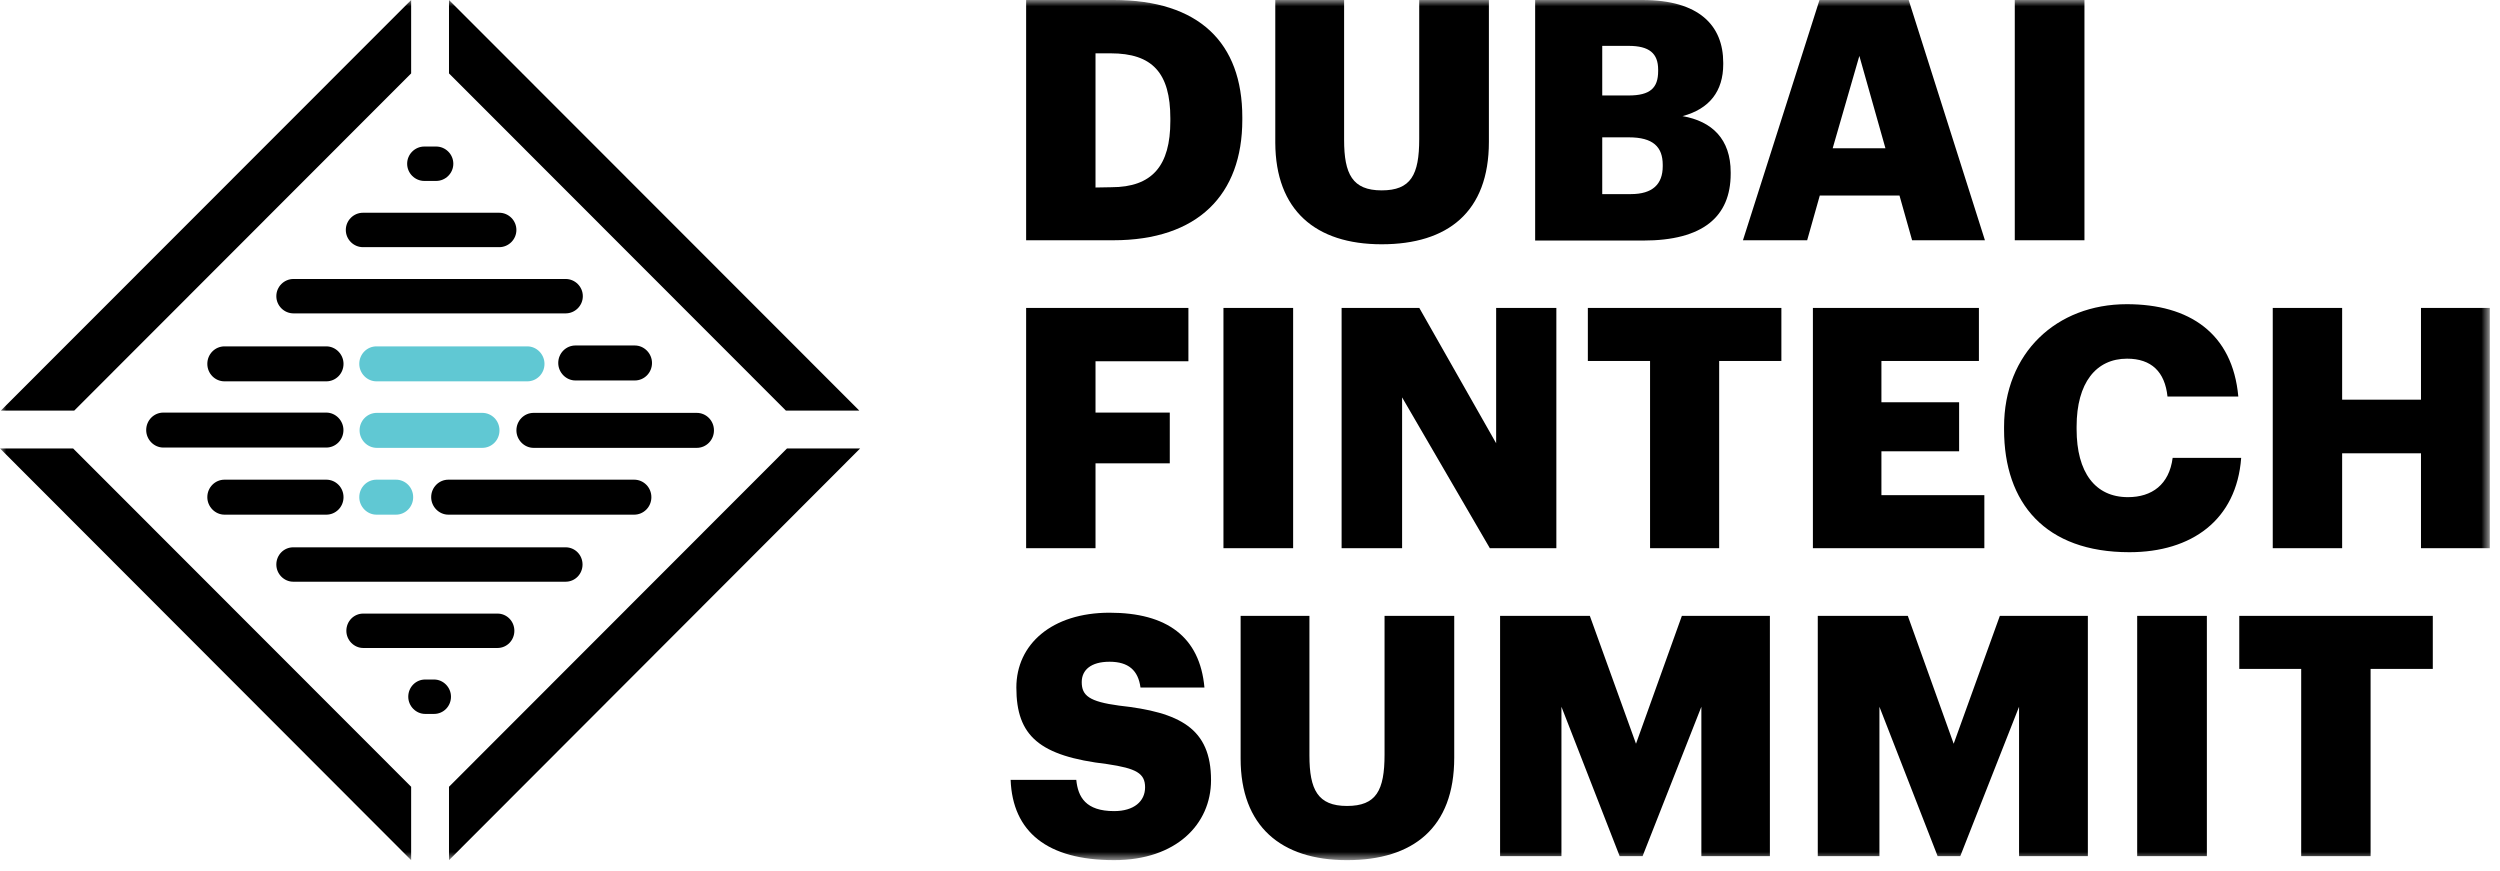
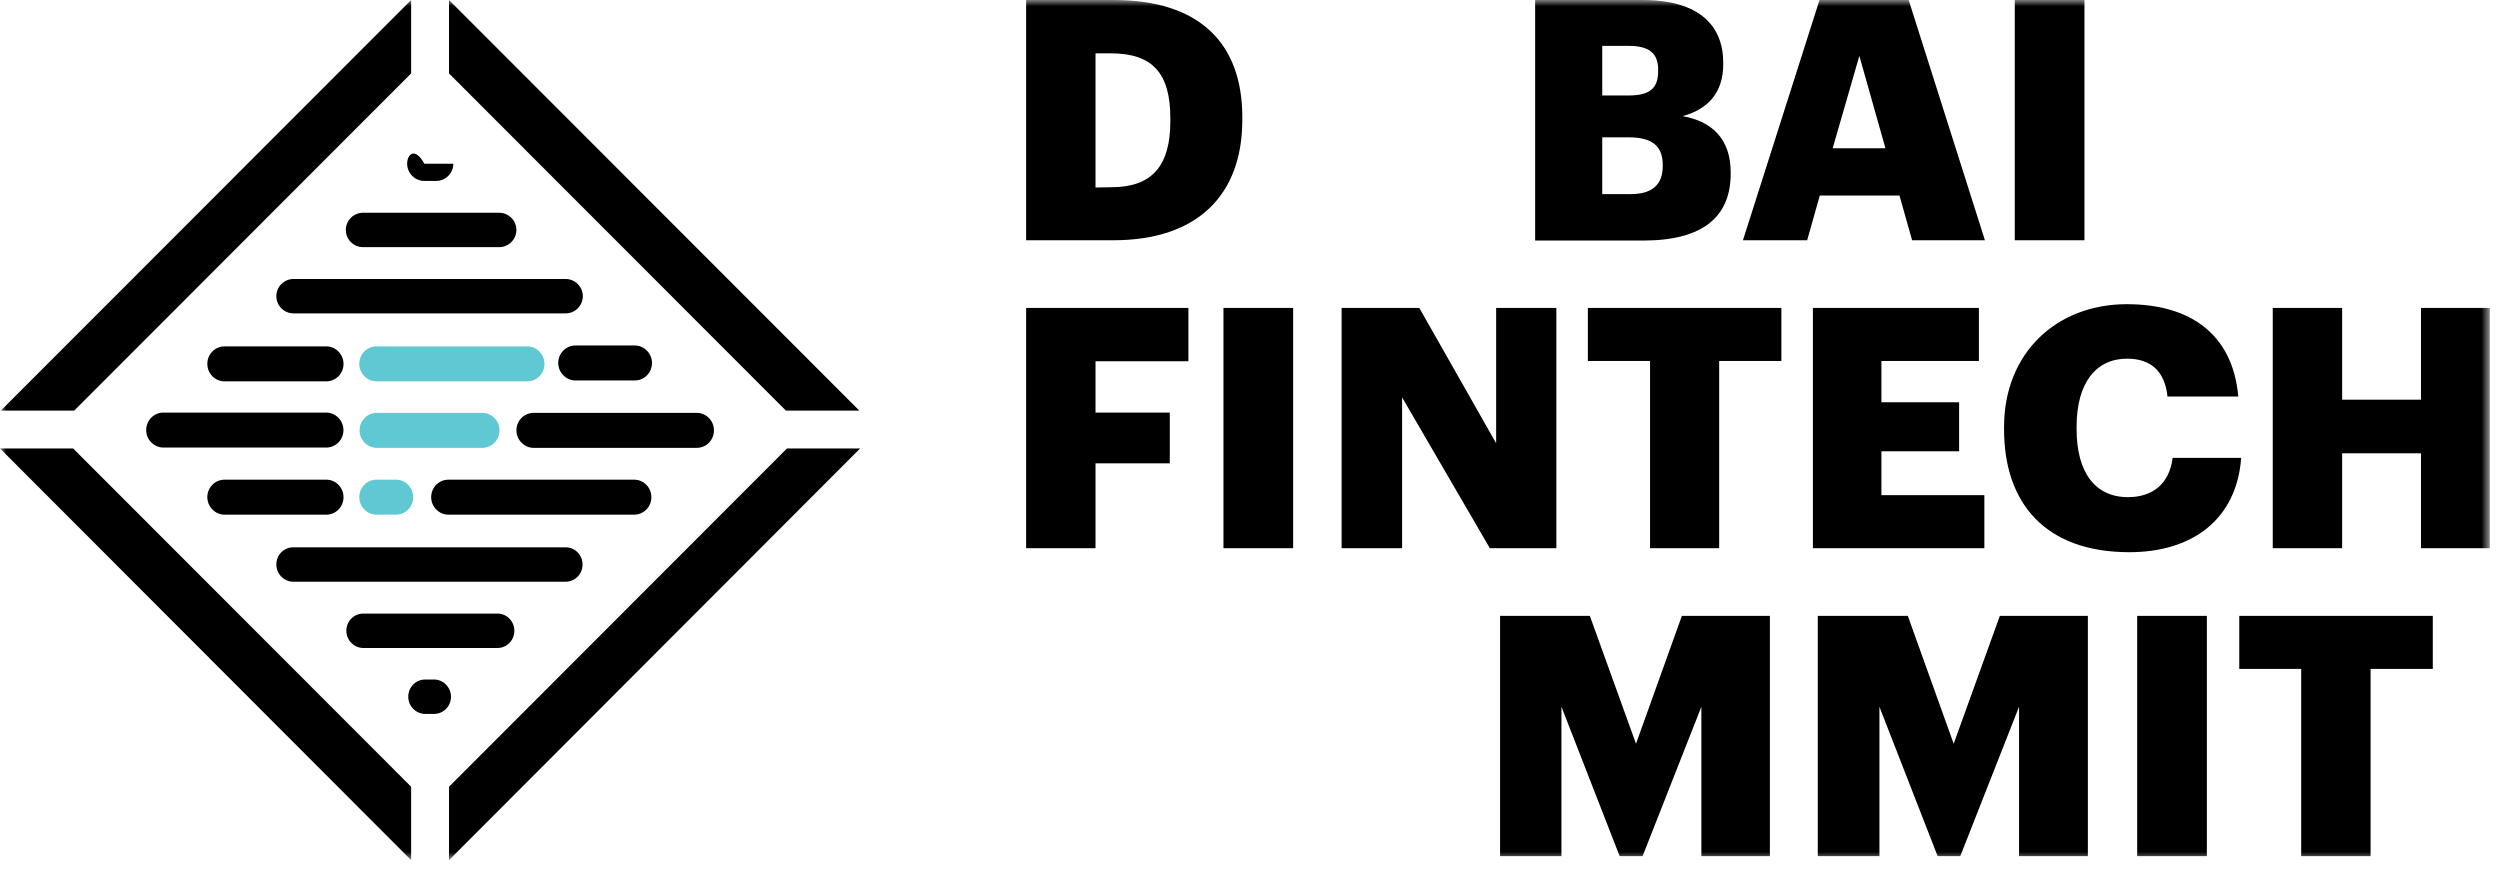
<svg xmlns="http://www.w3.org/2000/svg" width="201" height="70" viewBox="0 0 201 70" fill="none">
  <mask id="mask0_3605_4826" style="mask-type:luminance" maskUnits="userSpaceOnUse" x="0" y="0" width="201" height="70">
    <path d="M200.18 0H0V69.155H200.18V0Z" fill="white" />
  </mask>
  <g mask="url(#mask0_3605_4826)">
    <path d="M82.501 0H89.532C96.401 0 99.882 3.435 99.882 9.428V9.636C99.882 15.652 96.309 19.317 89.509 19.317H82.501V0ZM89.347 15.053C92.644 15.053 94.096 13.324 94.096 9.728V9.52C94.096 5.855 92.644 4.288 89.301 4.288H88.079V15.076L89.347 15.053Z" fill="black" />
  </g>
  <mask id="mask1_3605_4826" style="mask-type:luminance" maskUnits="userSpaceOnUse" x="0" y="0" width="201" height="70">
-     <path d="M200.18 0H0V69.155H200.18V0Z" fill="white" />
-   </mask>
+     </mask>
  <g mask="url(#mask1_3605_4826)">
    <path d="M102.533 11.48V0H108.066V11.249C108.066 13.992 108.734 15.306 111.085 15.306C113.437 15.306 114.105 14.062 114.105 11.18V0H119.707V11.411C119.707 17.035 116.41 19.64 111.085 19.64C105.76 19.64 102.556 16.897 102.533 11.48Z" fill="black" />
  </g>
  <mask id="mask2_3605_4826" style="mask-type:luminance" maskUnits="userSpaceOnUse" x="0" y="0" width="201" height="70">
    <path d="M200.18 0H0V69.155H200.18V0Z" fill="white" />
  </mask>
  <g mask="url(#mask2_3605_4826)">
    <path d="M123.426 0H132.047C136.611 0 138.548 2.052 138.548 5.048V5.164C138.548 7.33 137.441 8.76 135.274 9.336C137.649 9.751 139.147 11.18 139.147 13.854V13.969C139.147 17.427 136.911 19.34 132.116 19.34H123.426V0ZM130.941 7.676C132.669 7.676 133.315 7.077 133.315 5.717V5.602C133.315 4.288 132.6 3.688 130.941 3.688H128.82V7.676H130.941ZM131.125 15.606C132.877 15.606 133.684 14.799 133.684 13.37V13.255C133.684 11.803 132.9 11.042 130.964 11.042H128.82V15.606H131.125Z" fill="black" />
  </g>
  <mask id="mask3_3605_4826" style="mask-type:luminance" maskUnits="userSpaceOnUse" x="0" y="0" width="201" height="70">
    <path d="M200.18 0H0V69.155H200.18V0Z" fill="white" />
  </mask>
  <g mask="url(#mask3_3605_4826)">
    <path d="M146.288 0H153.457L159.588 19.317H153.733L152.719 15.721H146.311L145.296 19.317H140.133L146.288 0ZM147.348 11.918H151.589L149.492 4.495L147.348 11.918Z" fill="black" />
  </g>
  <mask id="mask4_3605_4826" style="mask-type:luminance" maskUnits="userSpaceOnUse" x="0" y="0" width="201" height="70">
    <path d="M200.18 0H0V69.155H200.18V0Z" fill="white" />
  </mask>
  <g mask="url(#mask4_3605_4826)">
    <path d="M167.59 0H161.988V19.317H167.59V0Z" fill="black" />
  </g>
  <mask id="mask5_3605_4826" style="mask-type:luminance" maskUnits="userSpaceOnUse" x="0" y="0" width="201" height="70">
    <path d="M200.18 0H0V69.155H200.18V0Z" fill="white" />
  </mask>
  <g mask="url(#mask5_3605_4826)">
    <path d="M82.501 24.758H95.548V29.045H88.079V33.172H94.05V37.252H88.079V44.075H82.501V24.758Z" fill="black" />
  </g>
  <mask id="mask6_3605_4826" style="mask-type:luminance" maskUnits="userSpaceOnUse" x="0" y="0" width="201" height="70">
    <path d="M200.18 0H0V69.155H200.18V0Z" fill="white" />
  </mask>
  <g mask="url(#mask6_3605_4826)">
    <path d="M103.968 24.758H98.366V44.075H103.968V24.758Z" fill="black" />
  </g>
  <mask id="mask7_3605_4826" style="mask-type:luminance" maskUnits="userSpaceOnUse" x="0" y="0" width="201" height="70">
    <path d="M200.18 0H0V69.155H200.18V0Z" fill="white" />
  </mask>
  <g mask="url(#mask7_3605_4826)">
    <path d="M107.865 24.758H114.112L120.29 35.638V24.758H125.131V44.075H119.783L112.729 31.95V44.075H107.865V24.758Z" fill="black" />
  </g>
  <mask id="mask8_3605_4826" style="mask-type:luminance" maskUnits="userSpaceOnUse" x="0" y="0" width="201" height="70">
    <path d="M200.18 0H0V69.155H200.18V0Z" fill="white" />
  </mask>
  <g mask="url(#mask8_3605_4826)">
    <path d="M132.665 29.022H127.663V24.758H143.223V29.022H138.221V44.075H132.665V29.022Z" fill="black" />
  </g>
  <mask id="mask9_3605_4826" style="mask-type:luminance" maskUnits="userSpaceOnUse" x="0" y="0" width="201" height="70">
    <path d="M200.18 0H0V69.155H200.18V0Z" fill="white" />
  </mask>
  <g mask="url(#mask9_3605_4826)">
    <path d="M145.757 24.758H159.104V29.022H151.266V32.342H157.513V36.284H151.266V39.811H159.542V44.075H145.757V24.758Z" fill="black" />
  </g>
  <mask id="mask10_3605_4826" style="mask-type:luminance" maskUnits="userSpaceOnUse" x="0" y="0" width="201" height="70">
    <path d="M200.18 0H0V69.155H200.18V0Z" fill="white" />
  </mask>
  <g mask="url(#mask10_3605_4826)">
    <path d="M161.127 34.531V34.323C161.127 28.376 165.345 24.457 170.993 24.457C176.018 24.457 179.499 26.785 179.96 31.88H174.266C174.059 29.897 172.975 28.837 171.016 28.837C168.527 28.837 166.959 30.773 166.959 34.3V34.508C166.959 37.988 168.457 39.971 171.085 39.971C173.022 39.971 174.405 38.957 174.681 36.813H180.191C179.822 41.815 176.203 44.397 171.201 44.397C164.446 44.397 161.127 40.455 161.127 34.531Z" fill="black" />
  </g>
  <mask id="mask11_3605_4826" style="mask-type:luminance" maskUnits="userSpaceOnUse" x="0" y="0" width="201" height="70">
    <path d="M200.18 0H0V69.155H200.18V0Z" fill="white" />
  </mask>
  <g mask="url(#mask11_3605_4826)">
    <path d="M182.729 24.758H188.308V32.134H194.647V24.758H200.18V44.075H194.647V36.445H188.308V44.075H182.729V24.758Z" fill="black" />
  </g>
  <mask id="mask12_3605_4826" style="mask-type:luminance" maskUnits="userSpaceOnUse" x="0" y="0" width="201" height="70">
    <path d="M200.18 0H0V69.155H200.18V0Z" fill="white" />
  </mask>
  <g mask="url(#mask12_3605_4826)">
-     <path d="M81.254 62.701H86.533C86.671 64.084 87.293 65.213 89.576 65.213C91.166 65.213 92.065 64.43 92.065 63.3C92.065 62.171 91.35 61.779 89.022 61.433C83.559 60.788 81.715 59.174 81.715 55.278C81.715 51.797 84.573 49.262 89.207 49.262C93.817 49.262 96.468 51.198 96.837 55.278H91.696C91.512 53.895 90.728 53.204 89.207 53.204C87.708 53.204 86.971 53.872 86.971 54.84C86.971 55.924 87.57 56.408 89.967 56.73C94.854 57.261 97.367 58.552 97.367 62.724C97.367 66.274 94.555 69.155 89.576 69.155C84.181 69.155 81.415 66.873 81.254 62.701Z" fill="black" />
-   </g>
+     </g>
  <mask id="mask13_3605_4826" style="mask-type:luminance" maskUnits="userSpaceOnUse" x="0" y="0" width="201" height="70">
-     <path d="M200.18 0H0V69.155H200.18V0Z" fill="white" />
-   </mask>
+     </mask>
  <g mask="url(#mask13_3605_4826)">
    <path d="M99.746 60.995V49.516H105.278V60.742C105.278 63.485 105.947 64.799 108.298 64.799C110.649 64.799 111.318 63.554 111.318 60.673V49.516H116.92V60.926C116.92 66.551 113.623 69.156 108.298 69.156C102.973 69.156 99.746 66.412 99.746 60.995Z" fill="black" />
  </g>
  <mask id="mask14_3605_4826" style="mask-type:luminance" maskUnits="userSpaceOnUse" x="0" y="0" width="201" height="70">
    <path d="M200.18 0H0V69.155H200.18V0Z" fill="white" />
  </mask>
  <g mask="url(#mask14_3605_4826)">
    <path d="M120.607 49.516H127.823L131.534 59.797L135.222 49.516H142.299V68.833H136.79V56.823L132.064 68.833H130.22L125.54 56.823V68.833H120.607V49.516Z" fill="black" />
  </g>
  <mask id="mask15_3605_4826" style="mask-type:luminance" maskUnits="userSpaceOnUse" x="0" y="0" width="201" height="70">
    <path d="M200.18 0H0V69.155H200.18V0Z" fill="white" />
  </mask>
  <g mask="url(#mask15_3605_4826)">
    <path d="M146.172 49.516H153.388L157.076 59.797L160.787 49.516H167.864V68.833H162.332V56.823L157.606 68.833H155.785L151.106 56.823V68.833H146.149V49.516H146.172Z" fill="black" />
  </g>
  <mask id="mask16_3605_4826" style="mask-type:luminance" maskUnits="userSpaceOnUse" x="0" y="0" width="201" height="70">
    <path d="M200.18 0H0V69.155H200.18V0Z" fill="white" />
  </mask>
  <g mask="url(#mask16_3605_4826)">
    <path d="M177.432 49.516H171.83V68.833H177.432V49.516Z" fill="black" />
  </g>
  <mask id="mask17_3605_4826" style="mask-type:luminance" maskUnits="userSpaceOnUse" x="0" y="0" width="201" height="70">
    <path d="M200.18 0H0V69.155H200.18V0Z" fill="white" />
  </mask>
  <g mask="url(#mask17_3605_4826)">
    <path d="M185.039 53.78H180.037V49.516H195.597V53.78H190.595V68.833H185.016V53.78H185.039Z" fill="black" />
  </g>
  <mask id="mask18_3605_4826" style="mask-type:luminance" maskUnits="userSpaceOnUse" x="0" y="0" width="201" height="70">
    <path d="M200.18 0H0V69.155H200.18V0Z" fill="white" />
  </mask>
  <g mask="url(#mask18_3605_4826)">
-     <path d="M34.118 14.547H35.064C35.824 14.547 36.447 13.925 36.447 13.164C36.447 12.404 35.824 11.781 35.064 11.781H34.118C33.358 11.781 32.735 12.404 32.735 13.164C32.735 13.925 33.358 14.547 34.118 14.547Z" fill="black" />
+     <path d="M34.118 14.547H35.064C35.824 14.547 36.447 13.925 36.447 13.164H34.118C33.358 11.781 32.735 12.404 32.735 13.164C32.735 13.925 33.358 14.547 34.118 14.547Z" fill="black" />
  </g>
  <mask id="mask19_3605_4826" style="mask-type:luminance" maskUnits="userSpaceOnUse" x="0" y="0" width="201" height="70">
    <path d="M200.18 0H0V69.155H200.18V0Z" fill="white" />
  </mask>
  <g mask="url(#mask19_3605_4826)">
    <path d="M29.186 19.872H40.135C40.896 19.872 41.518 19.249 41.518 18.489C41.518 17.728 40.896 17.105 40.135 17.105H29.186C28.425 17.105 27.803 17.728 27.803 18.489C27.803 19.249 28.425 19.872 29.186 19.872Z" fill="black" />
  </g>
  <mask id="mask20_3605_4826" style="mask-type:luminance" maskUnits="userSpaceOnUse" x="0" y="0" width="201" height="70">
    <path d="M200.18 0H0V69.155H200.18V0Z" fill="white" />
  </mask>
  <g mask="url(#mask20_3605_4826)">
    <path d="M45.476 22.43H23.6C22.839 22.43 22.217 23.052 22.217 23.813C22.217 24.573 22.839 25.196 23.6 25.196H45.476C46.237 25.196 46.859 24.573 46.859 23.813C46.859 23.052 46.237 22.43 45.476 22.43Z" fill="black" />
  </g>
  <mask id="mask21_3605_4826" style="mask-type:luminance" maskUnits="userSpaceOnUse" x="0" y="0" width="201" height="70">
    <path d="M200.18 0H0V69.155H200.18V0Z" fill="white" />
  </mask>
  <g mask="url(#mask21_3605_4826)">
    <path d="M42.394 27.848H30.269C29.508 27.848 28.886 28.47 28.886 29.254C28.886 30.015 29.508 30.66 30.269 30.66H42.394C43.155 30.66 43.777 30.038 43.777 29.254C43.777 28.493 43.155 27.848 42.394 27.848Z" fill="#60C8D3" />
  </g>
  <mask id="mask22_3605_4826" style="mask-type:luminance" maskUnits="userSpaceOnUse" x="0" y="0" width="201" height="70">
    <path d="M200.18 0H0V69.155H200.18V0Z" fill="white" />
  </mask>
  <g mask="url(#mask22_3605_4826)">
    <path d="M51.038 27.777H46.266C45.505 27.777 44.883 28.4 44.883 29.183C44.883 29.944 45.505 30.59 46.266 30.59H51.038C51.798 30.59 52.421 29.967 52.421 29.183C52.421 28.423 51.798 27.777 51.038 27.777Z" fill="black" />
  </g>
  <mask id="mask23_3605_4826" style="mask-type:luminance" maskUnits="userSpaceOnUse" x="0" y="0" width="201" height="70">
    <path d="M200.18 0H0V69.155H200.18V0Z" fill="white" />
  </mask>
  <g mask="url(#mask23_3605_4826)">
    <path d="M56.019 33.195H42.903C42.142 33.195 41.52 33.818 41.52 34.602C41.52 35.362 42.142 36.008 42.903 36.008H56.019C56.78 36.008 57.402 35.385 57.402 34.602C57.402 33.818 56.78 33.195 56.019 33.195Z" fill="black" />
  </g>
  <mask id="mask24_3605_4826" style="mask-type:luminance" maskUnits="userSpaceOnUse" x="0" y="0" width="201" height="70">
    <path d="M200.18 0H0V69.155H200.18V0Z" fill="white" />
  </mask>
  <g mask="url(#mask24_3605_4826)">
    <path d="M50.987 38.566H36.05C35.289 38.566 34.667 39.189 34.667 39.973C34.667 40.733 35.289 41.379 36.05 41.379H50.987C51.748 41.379 52.371 40.756 52.371 39.973C52.371 39.189 51.748 38.566 50.987 38.566Z" fill="black" />
  </g>
  <mask id="mask25_3605_4826" style="mask-type:luminance" maskUnits="userSpaceOnUse" x="0" y="0" width="201" height="70">
    <path d="M200.18 0H0V69.155H200.18V0Z" fill="white" />
  </mask>
  <g mask="url(#mask25_3605_4826)">
    <path d="M38.776 33.195H30.293C29.532 33.195 28.91 33.818 28.91 34.602C28.91 35.362 29.532 36.008 30.293 36.008H38.776C39.537 36.008 40.159 35.385 40.159 34.602C40.159 33.818 39.537 33.195 38.776 33.195Z" fill="#60C8D3" />
  </g>
  <mask id="mask26_3605_4826" style="mask-type:luminance" maskUnits="userSpaceOnUse" x="0" y="0" width="201" height="70">
    <path d="M200.18 0H0V69.155H200.18V0Z" fill="white" />
  </mask>
  <g mask="url(#mask26_3605_4826)">
    <path d="M31.836 38.566H30.269C29.508 38.566 28.886 39.189 28.886 39.973C28.886 40.733 29.508 41.379 30.269 41.379H31.836C32.597 41.379 33.219 40.756 33.219 39.973C33.219 39.189 32.597 38.566 31.836 38.566Z" fill="#60C8D3" />
  </g>
  <mask id="mask27_3605_4826" style="mask-type:luminance" maskUnits="userSpaceOnUse" x="0" y="0" width="201" height="70">
    <path d="M200.18 0H0V69.155H200.18V0Z" fill="white" />
  </mask>
  <g mask="url(#mask27_3605_4826)">
    <path d="M18.052 30.66H26.235C26.996 30.66 27.619 30.038 27.619 29.254C27.619 28.493 26.996 27.848 26.235 27.848H18.052C17.291 27.848 16.669 28.47 16.669 29.254C16.669 30.038 17.291 30.66 18.052 30.66Z" fill="black" />
  </g>
  <mask id="mask28_3605_4826" style="mask-type:luminance" maskUnits="userSpaceOnUse" x="0" y="0" width="201" height="70">
    <path d="M200.18 0H0V69.155H200.18V0Z" fill="white" />
  </mask>
  <g mask="url(#mask28_3605_4826)">
    <path d="M26.23 35.984C26.991 35.984 27.613 35.362 27.613 34.578C27.613 33.817 26.991 33.172 26.23 33.172H13.137C12.376 33.172 11.754 33.794 11.754 34.578C11.754 35.339 12.376 35.984 13.137 35.984H26.23Z" fill="black" />
  </g>
  <mask id="mask29_3605_4826" style="mask-type:luminance" maskUnits="userSpaceOnUse" x="0" y="0" width="201" height="70">
    <path d="M200.18 0H0V69.155H200.18V0Z" fill="white" />
  </mask>
  <g mask="url(#mask29_3605_4826)">
    <path d="M26.235 38.566H18.052C17.291 38.566 16.669 39.189 16.669 39.973C16.669 40.733 17.291 41.379 18.052 41.379H26.235C26.996 41.379 27.619 40.756 27.619 39.973C27.619 39.189 26.996 38.566 26.235 38.566Z" fill="black" />
  </g>
  <mask id="mask30_3605_4826" style="mask-type:luminance" maskUnits="userSpaceOnUse" x="0" y="0" width="201" height="70">
    <path d="M200.18 0H0V69.155H200.18V0Z" fill="white" />
  </mask>
  <g mask="url(#mask30_3605_4826)">
    <path d="M39.995 49.332H29.207C28.446 49.332 27.847 49.954 27.847 50.715C27.847 51.476 28.469 52.098 29.207 52.098H39.995C40.756 52.098 41.355 51.476 41.355 50.715C41.355 49.954 40.756 49.332 39.995 49.332Z" fill="black" />
  </g>
  <mask id="mask31_3605_4826" style="mask-type:luminance" maskUnits="userSpaceOnUse" x="0" y="0" width="201" height="70">
    <path d="M200.18 0H0V69.155H200.18V0Z" fill="white" />
  </mask>
  <g mask="url(#mask31_3605_4826)">
    <path d="M45.476 44.004H23.577C22.816 44.004 22.217 44.626 22.217 45.387C22.217 46.148 22.839 46.77 23.577 46.77H45.476C46.237 46.77 46.836 46.148 46.836 45.387C46.836 44.626 46.237 44.004 45.476 44.004Z" fill="black" />
  </g>
  <mask id="mask32_3605_4826" style="mask-type:luminance" maskUnits="userSpaceOnUse" x="0" y="0" width="201" height="70">
    <path d="M200.18 0H0V69.155H200.18V0Z" fill="white" />
  </mask>
  <g mask="url(#mask32_3605_4826)">
    <path d="M34.899 54.633H34.184C33.424 54.633 32.824 55.255 32.824 56.016C32.824 56.777 33.447 57.399 34.184 57.399H34.899C35.66 57.399 36.259 56.777 36.259 56.016C36.259 55.255 35.636 54.633 34.899 54.633Z" fill="black" />
  </g>
  <mask id="mask33_3605_4826" style="mask-type:luminance" maskUnits="userSpaceOnUse" x="0" y="0" width="201" height="70">
    <path d="M200.18 0H0V69.155H200.18V0Z" fill="white" />
  </mask>
  <g mask="url(#mask33_3605_4826)">
    <path d="M69.085 33.01L36.099 0V5.901L63.184 33.01H69.085Z" fill="black" />
  </g>
  <mask id="mask34_3605_4826" style="mask-type:luminance" maskUnits="userSpaceOnUse" x="0" y="0" width="201" height="70">
    <path d="M200.18 0H0V69.155H200.18V0Z" fill="white" />
  </mask>
  <g mask="url(#mask34_3605_4826)">
    <path d="M0 36.055L33.056 69.157V63.256L5.878 36.055H0Z" fill="black" />
  </g>
  <mask id="mask35_3605_4826" style="mask-type:luminance" maskUnits="userSpaceOnUse" x="0" y="0" width="201" height="70">
    <path d="M200.18 0H0V69.155H200.18V0Z" fill="white" />
  </mask>
  <g mask="url(#mask35_3605_4826)">
    <path d="M33.056 5.901V0L0.069 33.01H5.971L33.056 5.901Z" fill="black" />
  </g>
  <mask id="mask36_3605_4826" style="mask-type:luminance" maskUnits="userSpaceOnUse" x="0" y="0" width="201" height="70">
    <path d="M200.18 0H0V69.155H200.18V0Z" fill="white" />
  </mask>
  <g mask="url(#mask36_3605_4826)">
    <path d="M36.099 63.256V69.157L69.155 36.055H63.276L36.099 63.256Z" fill="black" />
  </g>
</svg>